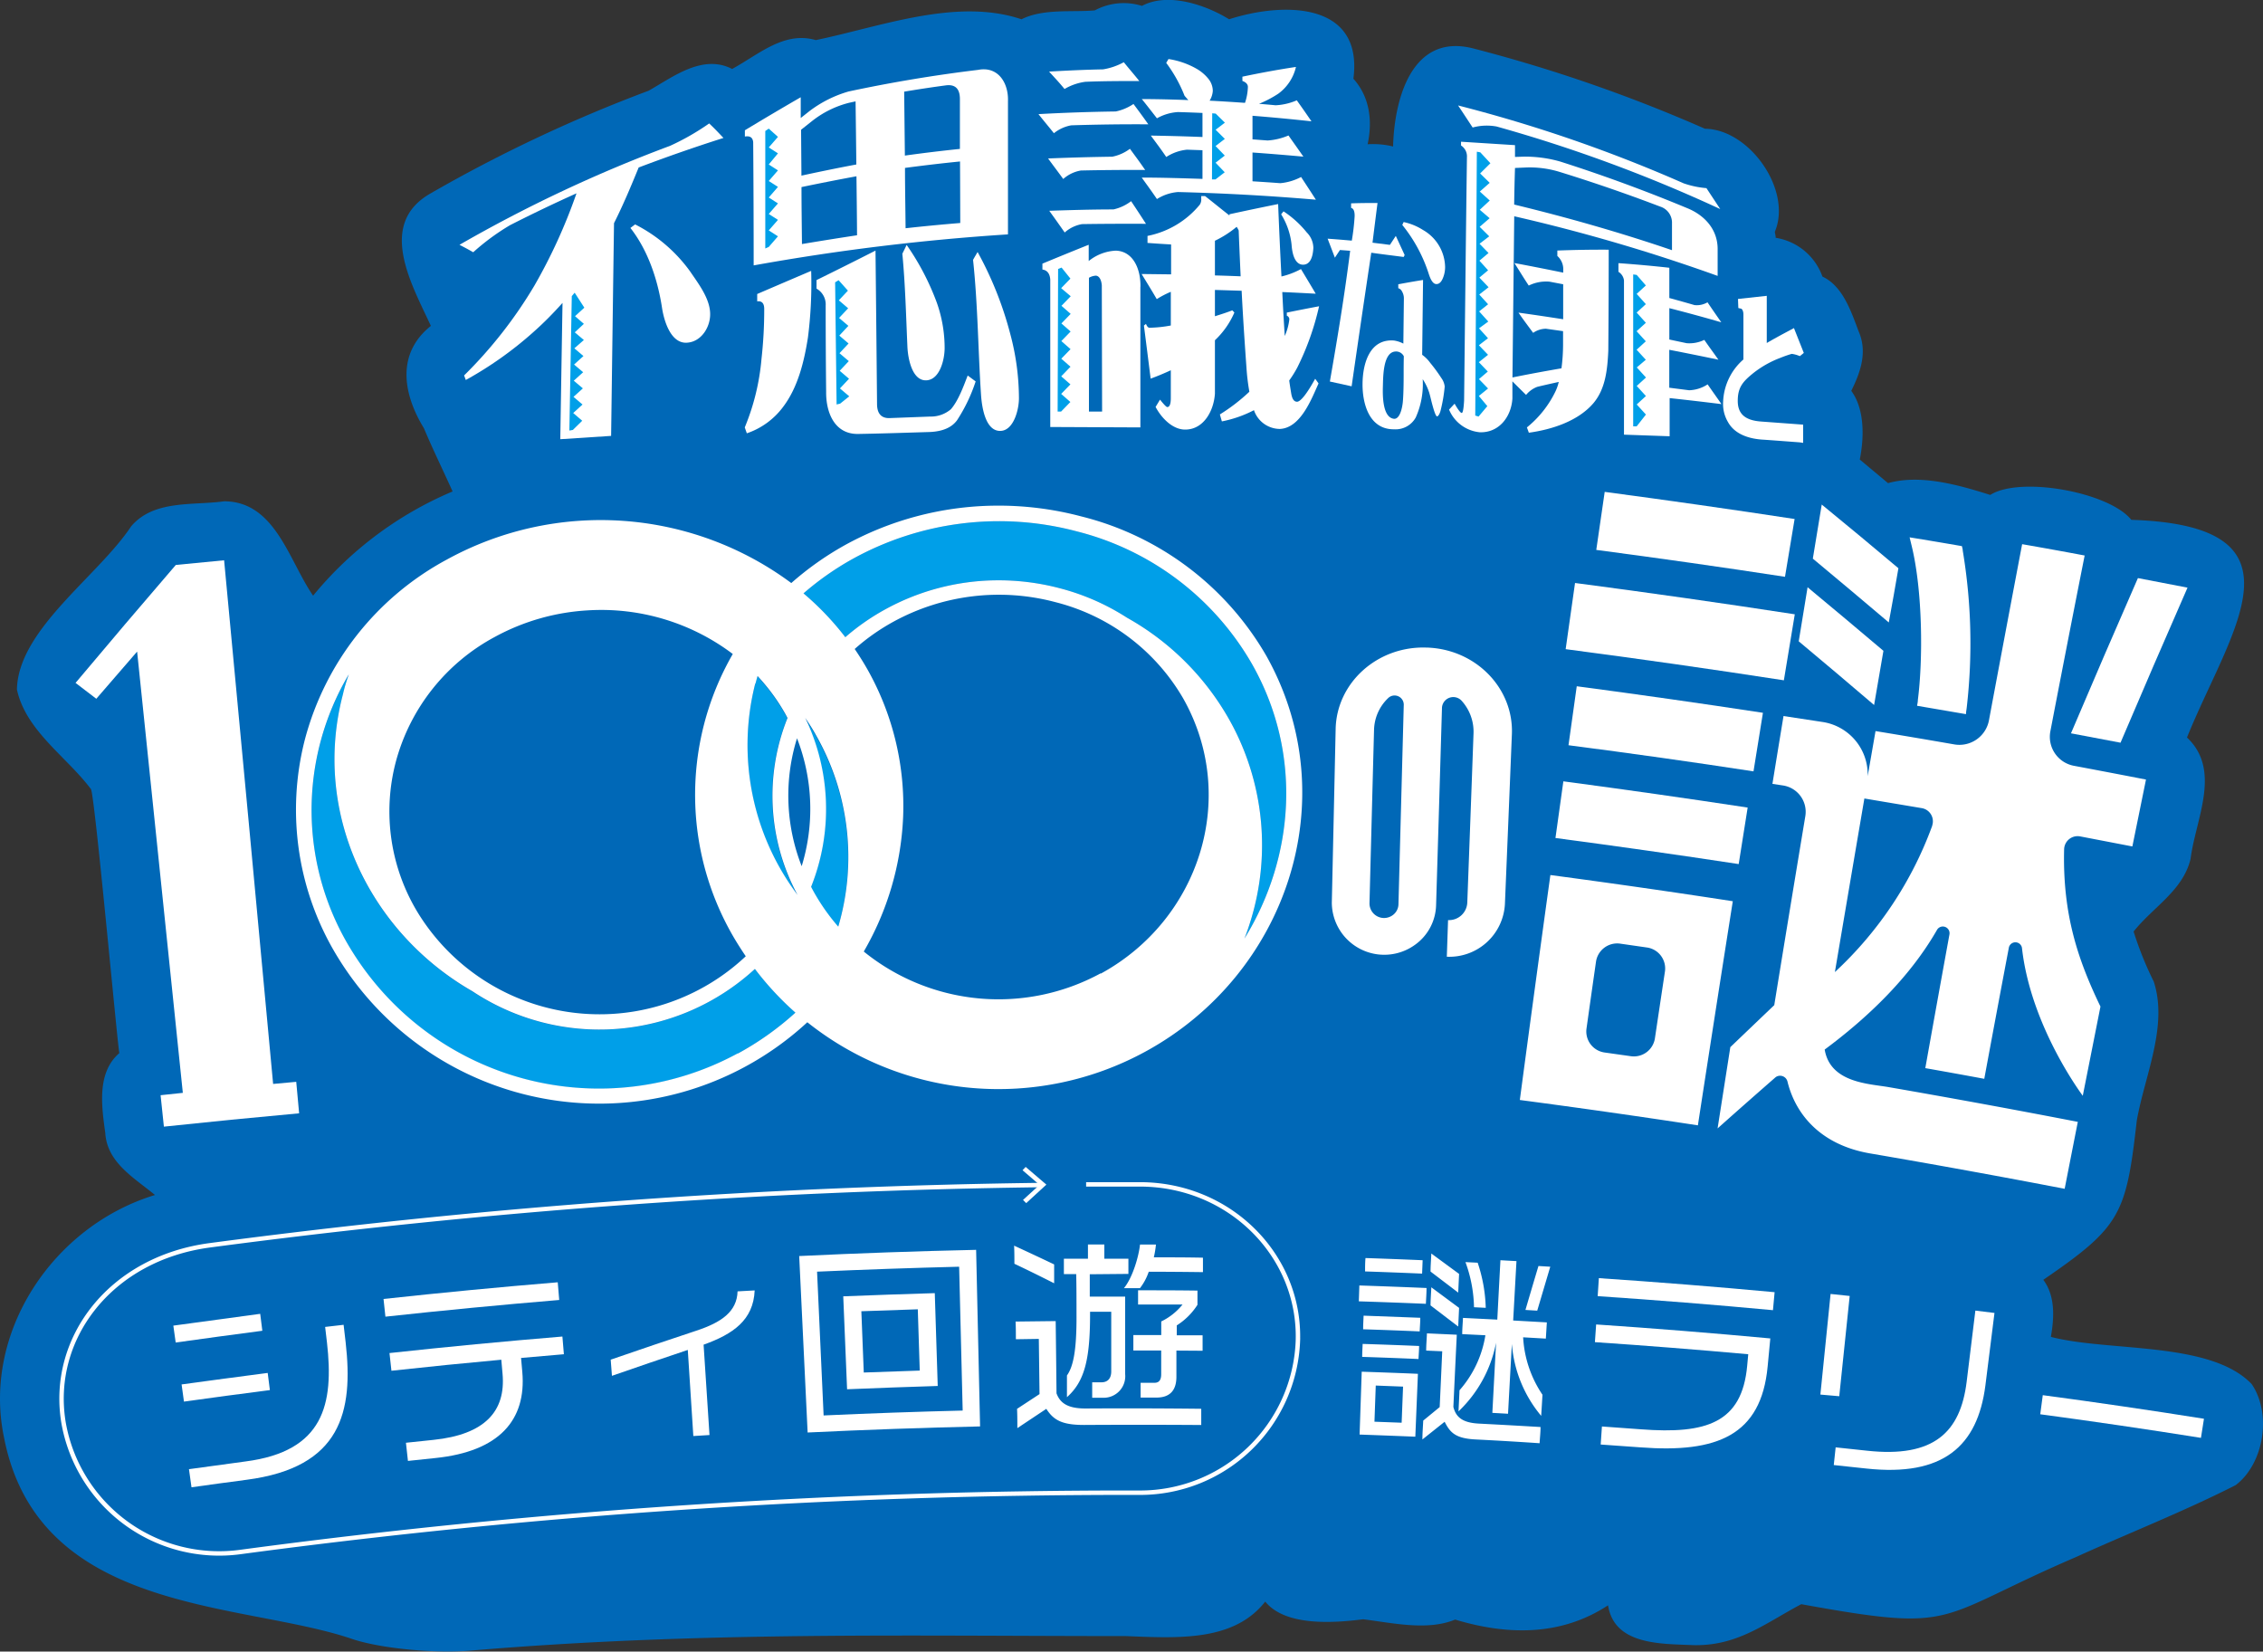
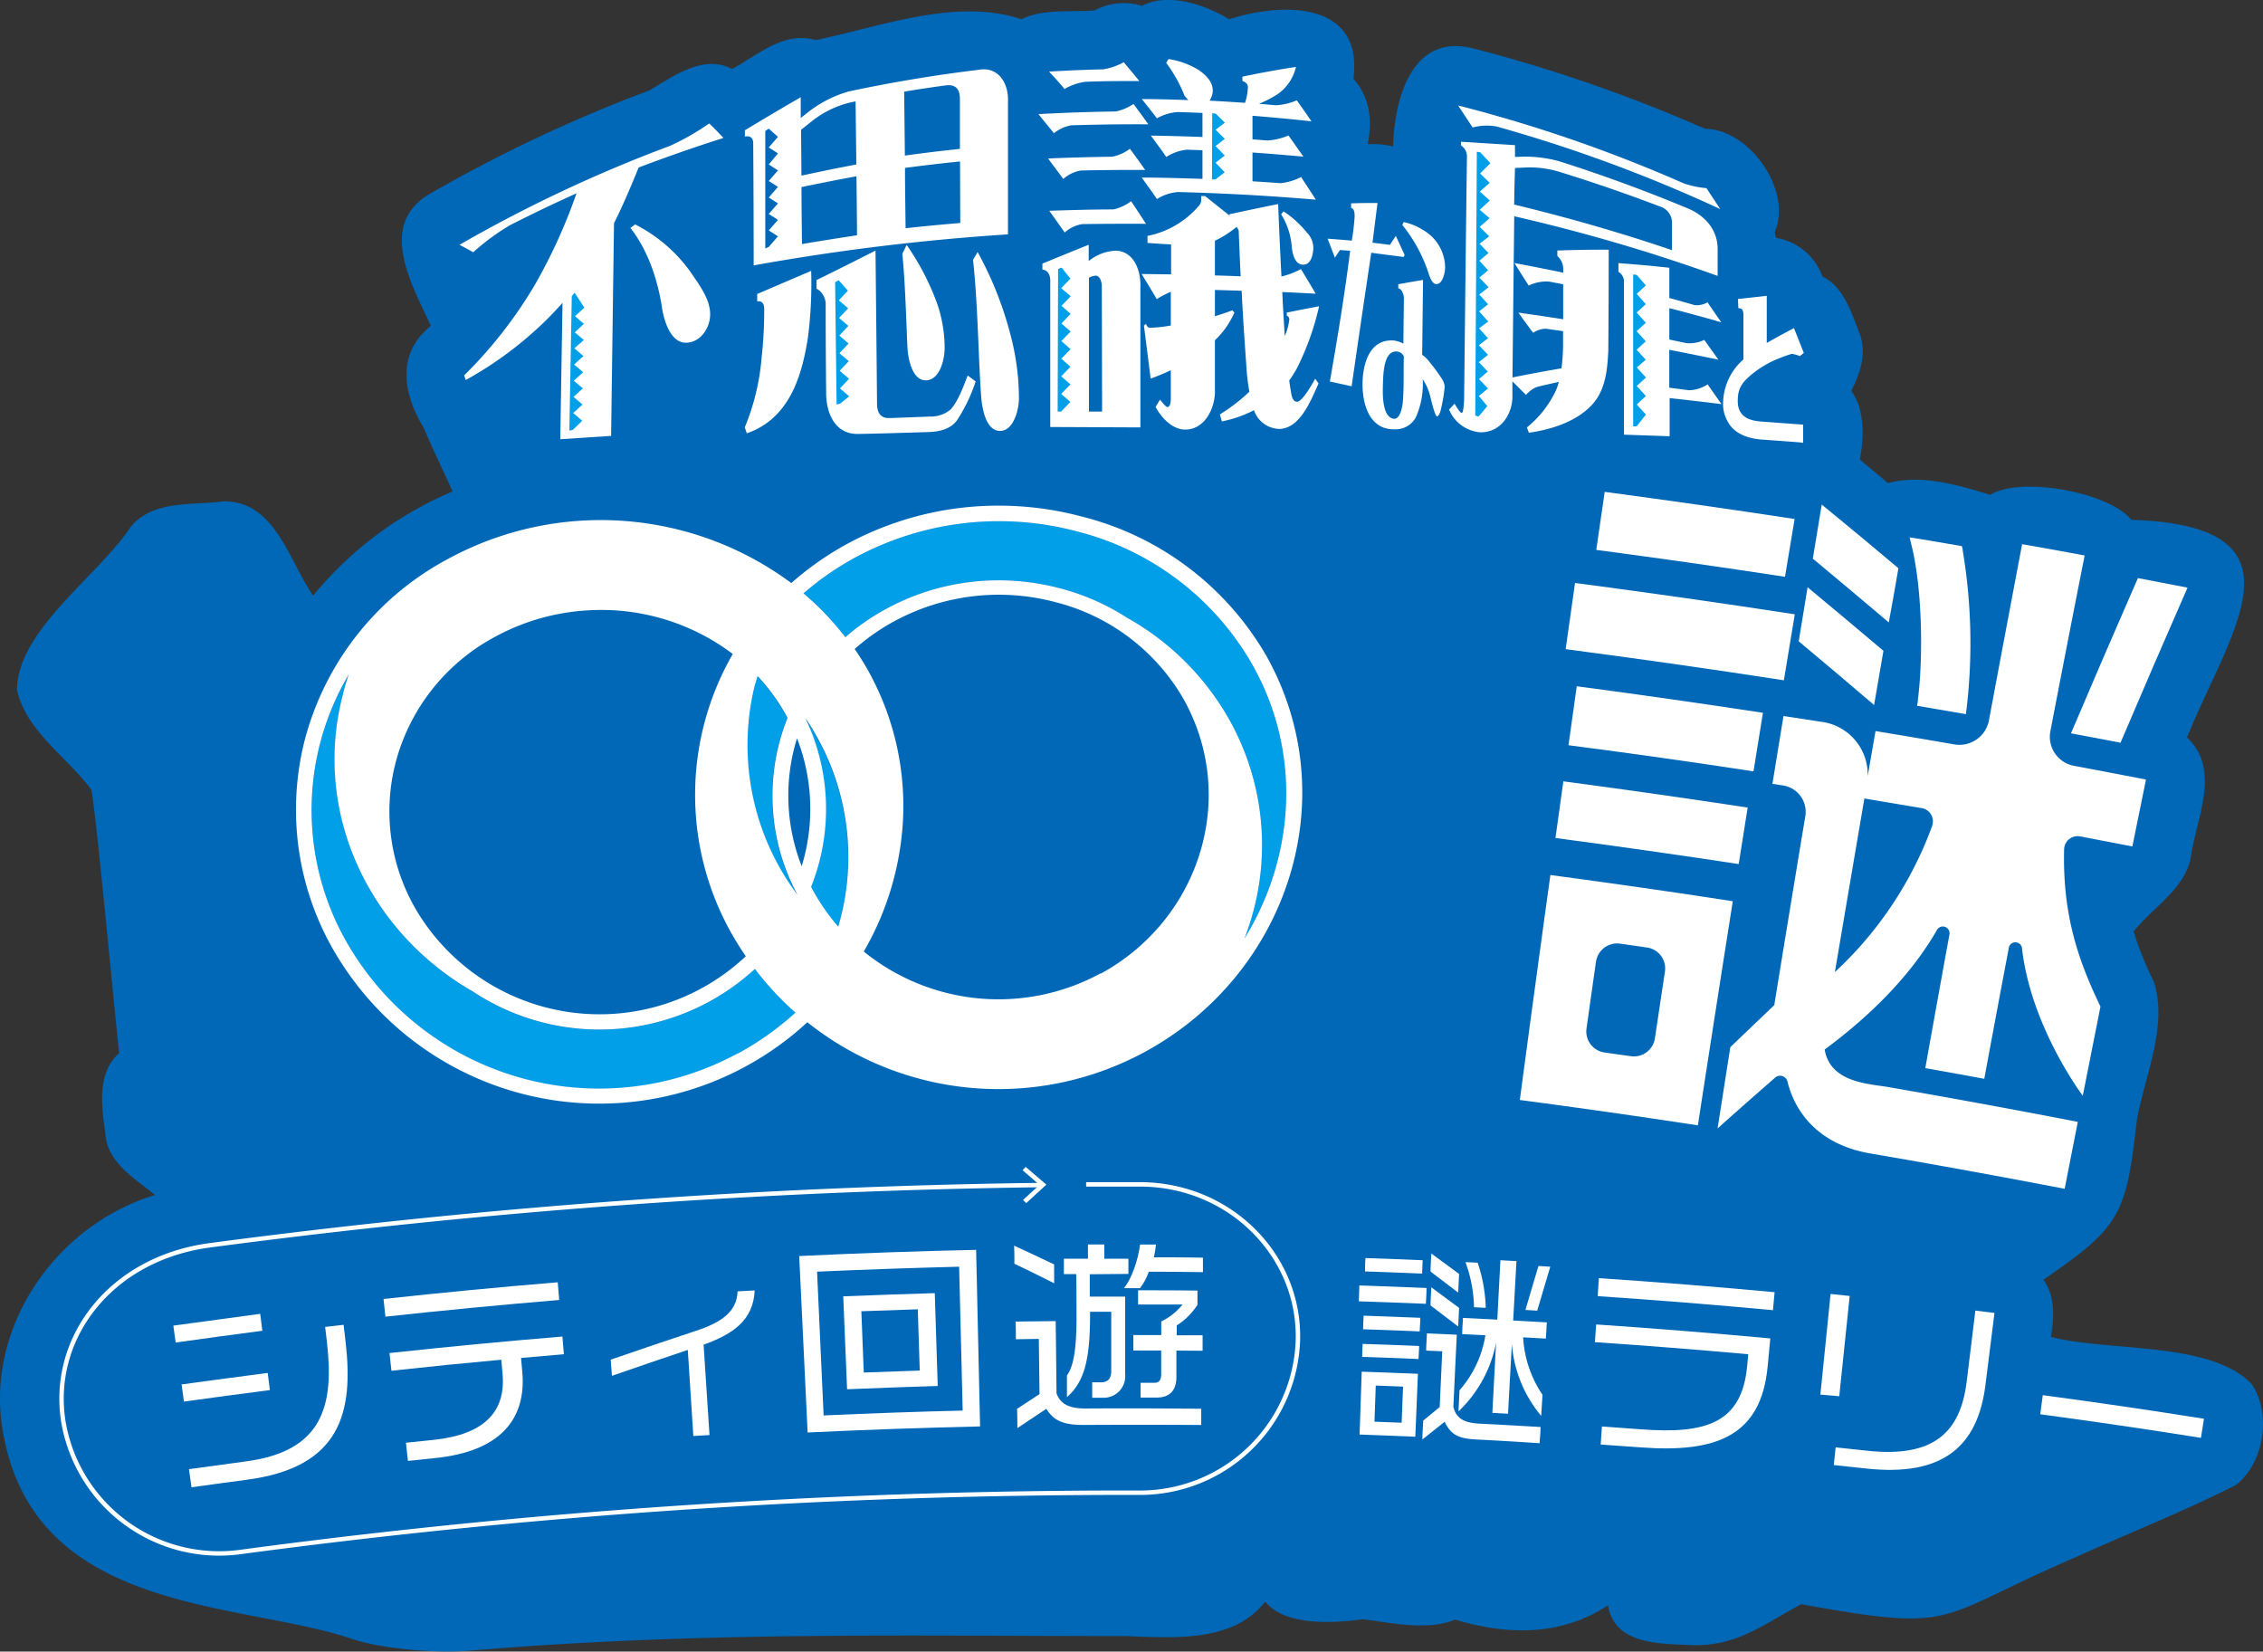
<svg xmlns="http://www.w3.org/2000/svg" viewBox="0 0 383.71 280.04">
  <rect x="0" y="0" width="383.71" height="280.04" fill="#333333" stroke="none" />
  <g id="レイヤー_2" data-name="レイヤー 2">
    <g id="レイヤー_1-2" data-name="レイヤー 1">
      <path d="M381.79,234.68c-7-7.32-24.14-5.43-34.05-8,.57-3.23.78-6.91-1.28-9.68,13.13-9,14.05-11.08,15.85-27,1.32-7.55,5.34-16,2.88-23.56a58.42,58.42,0,0,1-3.42-8.49c3.24-4.11,8.37-6.92,9.66-12.32.84-6.73,5.33-15-.61-20.58,7.35-18.21,21.47-35.91-9.44-36.91-3.74-4.69-18.82-7.45-23.92-4.22-5.33-1.68-11.8-3.55-17.33-2l-4.79-4c.74-3.71.86-8.5-1.44-11.65,1.55-3.13,2.78-6.56,1.25-10.08-1.26-3.32-2.67-7.68-6.14-9.29a10.08,10.08,0,0,0-7.93-6.58c0-.35-.09-.69-.15-1,3-7.05-4.27-17.4-11.84-17.49A257.49,257.49,0,0,0,249.71,8.19c-10.38-2.59-13.3,8.7-13.5,16.65a14.3,14.3,0,0,0-4.32-.38c.85-3.9.39-8-2.41-11.11C231.18.28,217.63.29,208.4,3.27,204.77,1,198.17-1.44,193.63,1a10.37,10.37,0,0,0-8,.76c-3.81.35-8.71-.35-12.43,1.51-11-3.71-23.89,1.26-34.88,3.53-5.37-1.57-9.7,2.46-14.18,4.89-5.05-2.59-10.09,1.41-14.18,3.7a249.17,249.17,0,0,0-37,17.43c-9.1,5.22-3.11,15.47.1,22.44C67.11,60,68.38,66.9,71.88,72.61c1.52,3.62,3.26,7.15,4.86,10.72A61.53,61.53,0,0,0,53.09,101C49,95.11,46.68,85,38,85c-5.34.74-11.92-.29-15.77,4.25-5.6,8.46-19.17,17.49-19.36,27.67,1.53,7,8.39,11.35,12.53,16.85.6.2,4.61,44.42,4.84,44.79-3.87,3.31-3,9.08-2.39,13.54.31,5.06,4.95,7.63,8.43,10.52C9,207.87-3.07,225.93.69,243.78c5.86,30,40.32,27.78,58.9,34.08,5.22,1.77,14.66,2.51,20.32,2,38.74-3.26,74.18-2.45,111-2.45,9,.37,18.33.9,23.62-5.85,3.44,4.25,11.69,3.62,16.61,3,4.9.6,10.88,2,15.59.05,8.46,2.55,17.68,3,25.93-2.42,1.06,6.79,9.06,6.51,14.36,6.75,7.59.22,12.35-3.75,18.4-6.94,26.94,4.89,22.31,2.44,46.6-8,9-4.09,18.25-7.71,27.06-12.19C383.89,248.16,385.22,239.71,381.79,234.68Z" style="fill:#0068b7" />
      <path d="M125.1,178.64a49.3,49.3,0,0,1-65.29-17.13,45.13,45.13,0,0,1-.66-47.14c-.39,1.12-.75,2.25-1,3.39-5.31,20.17,4.58,40.4,21.95,50.35A38.94,38.94,0,0,0,128,164.29a51,51,0,0,0,6.87,7.41A50.14,50.14,0,0,1,125.1,178.64Z" style="fill:#009fe8" />
      <path d="M128.05,115.93c.11-.43.23-.85.35-1.26.37.39.73.8,1.08,1.21a33.27,33.27,0,0,1,3.6,5.15c.14.25.27.5.4.75a35.36,35.36,0,0,0,1.7,30A42.3,42.3,0,0,1,128.05,115.93Z" style="fill:#009fe8" />
      <path d="M142.1,157.23a34.8,34.8,0,0,1-3.44-4.68c-.42-.69-.82-1.38-1.18-2.09a35.55,35.55,0,0,0-1-28.65c.68,1,1.33,2,1.93,3.11A41.68,41.68,0,0,1,142.1,157.23Z" style="fill:#009fe8" />
      <path d="M211,159.15c.4-1,.77-2.1,1.1-3.18a43.5,43.5,0,0,0-3-32.72,45.19,45.19,0,0,0-18-18.51,39.25,39.25,0,0,0-11.41-5,40.67,40.67,0,0,0-11-1.34,39.86,39.86,0,0,0-18.73,5,38.39,38.39,0,0,0-6.63,4.64,48,48,0,0,0-7.09-7.43,49,49,0,0,1,8.35-5.85,51.33,51.33,0,0,1,38-4.66,47.68,47.68,0,0,1,29.71,22.51C220.88,127.74,219.49,145.42,211,159.15Z" style="fill:#009fe8" />
      <path d="M183.34,87.56a54.83,54.83,0,0,0-14.85-1.82,53.82,53.82,0,0,0-25.32,6.74,51.76,51.76,0,0,0-9,6.38,54.21,54.21,0,0,0-58.37-4,48.79,48.79,0,0,0-24.1,30.51,47.71,47.71,0,0,0,5.88,37.43,52,52,0,0,0,79.31,10.53,52,52,0,0,0,57.28,5c24.06-13.09,34.09-42.93,20.57-67.09A50.22,50.22,0,0,0,183.34,87.56ZM67.16,129a34,34,0,0,1,16.73-21,37.35,37.35,0,0,1,15.8-4.51,37,37,0,0,1,24.56,7.4,47.82,47.82,0,0,0,1.06,49.51q.56.89,1.14,1.74A36.16,36.16,0,0,1,71,155,33,33,0,0,1,67.16,129Zm57.94,49.6a49.3,49.3,0,0,1-65.29-17.13,45.13,45.13,0,0,1-.66-47.14c-.39,1.12-.75,2.25-1,3.39-5.31,20.17,4.58,40.4,21.95,50.35A38.94,38.94,0,0,0,128,164.29a51,51,0,0,0,6.87,7.41A50.14,50.14,0,0,1,125.1,178.64Zm3-62.71c.11-.43.23-.85.35-1.26.37.39.73.8,1.08,1.21a33.27,33.27,0,0,1,3.6,5.15c.14.25.27.5.4.75a35.36,35.36,0,0,0,1.7,30A42.3,42.3,0,0,1,128.05,115.93Zm7.84,31a32.73,32.73,0,0,1-.8-21.71A33,33,0,0,1,135.89,147Zm6.21,10.25a34.8,34.8,0,0,1-3.44-4.68c-.42-.69-.82-1.38-1.18-2.09a35.55,35.55,0,0,0-1-28.65c.68,1,1.33,2,1.93,3.11A41.68,41.68,0,0,1,142.1,157.23Zm44.52,7.87a36.26,36.26,0,0,1-40.21-3.67,49.62,49.62,0,0,0,6.67-22.78,47.14,47.14,0,0,0-5.92-24.83c-.71-1.27-1.48-2.5-2.29-3.69a35.7,35.7,0,0,1,6.45-4.56,37.23,37.23,0,0,1,27.59-3.38,34.9,34.9,0,0,1,21.67,16.34C210.06,135.17,203.42,155.94,186.62,165.1ZM211,159.15c.4-1,.77-2.1,1.1-3.18a43.5,43.5,0,0,0-3-32.72,45.19,45.19,0,0,0-18-18.51,39.25,39.25,0,0,0-11.41-5,40.67,40.67,0,0,0-11-1.34,39.86,39.86,0,0,0-18.73,5,38.39,38.39,0,0,0-6.63,4.64,48,48,0,0,0-7.09-7.43,49,49,0,0,1,8.35-5.85,51.33,51.33,0,0,1,38-4.66,47.68,47.68,0,0,1,29.71,22.51C220.88,127.74,219.49,145.42,211,159.15Z" style="fill:#fff" />
-       <path d="M38,95l-8.19.79q-8.61,10-17,20l3.52,2.69q3.45-4,6.92-8,3.87,37.41,7.75,74.82l-3.77.4c.18,1.77.37,3.55.56,5.33q11.46-1.22,22.93-2.26c-.17-1.78-.33-3.56-.49-5.34l-3.92.36Q42.19,139.41,38,95Z" style="fill:#fff" />
      <path d="M304.29,88q-16.07-2.45-32.2-4.6-.72,4.92-1.43,9.84,16,2.11,32,4.56Z" style="fill:#fff" />
      <path d="M370.91,99.64c-2.8-.55-5.61-1.09-8.41-1.62q-5.75,13.14-11.35,26.32,4.2.78,8.4,1.59Q365.16,112.76,370.91,99.64Z" style="fill:#fff" />
      <path d="M304.32,104.16q-18.58-2.86-37.26-5.31l-1.59,11.22q18.55,2.43,37,5.28Q303.4,109.76,304.32,104.16Z" style="fill:#fff" />
      <path d="M321.89,96.35q-6.43-5.43-13-10.8c-.5,3.06-1,6.11-1.51,9.17q6.48,5.39,12.88,10.82Q321.1,101,321.89,96.35Z" style="fill:#fff" />
      <path d="M319.35,110.35q-6.39-5.41-12.86-10.78l-1.5,9.17q6.43,5.37,12.78,10.8C318.29,116.48,318.82,113.41,319.35,110.35Z" style="fill:#fff" />
      <path d="M325.19,118.67c0,.35-.09.69-.13,1l8.29,1.42c0-.38.09-.77.13-1.16a95.34,95.34,0,0,0-.68-26.57c0-.25-.09-.51-.14-.76q-4.43-.77-8.87-1.49l.39,1.61C326,100.36,326.07,111.78,325.19,118.67Z" style="fill:#fff" />
      <path d="M347.64,124.08q2.88-15,5.83-29.89-5.3-1-10.6-1.92-2.85,15-5.64,29.94a5.1,5.1,0,0,1-5.92,4q-6.65-1.16-13.3-2.25c-.44,2.55-.89,5.1-1.33,7.65a9,9,0,0,0-7.7-9.2l-6.57-1q-.95,5.75-1.88,11.5l1.78.27a4.52,4.52,0,0,1,3.8,5.19q-2.66,16-5.27,32.06-3.73,3.56-7.45,7.12l-2.16,13.78q4.9-4.37,9.85-8.69a1.29,1.29,0,0,1,2,.74c1.28,5.27,5.33,10.69,14,12.19q16.53,2.83,33,6,1.11-5.67,2.23-11.35-16-3.1-32.07-5.89c-3.29-.58-9.9-.7-10.85-6.37,7.28-5.4,14.42-12.21,19.05-20.3a1.14,1.14,0,0,1,2.11.75q-2.07,11.34-4.1,22.7,5,.88,10,1.81,2.06-11.12,4.16-22.2a1.13,1.13,0,0,1,2.23,0c1.5,13.45,10.33,25.07,10.31,25.08l3-15.13c-.05-.11-.1-.22-.16-.33-3.69-7.73-6.28-15.39-6-26.37a2.29,2.29,0,0,1,2.73-2.15l8.84,1.7,2.31-11.34q-6.12-1.19-12.25-2.34A5,5,0,0,1,347.64,124.08Zm-20,15.89a63.45,63.45,0,0,1-16.52,24.85q2.49-14.72,5-29.43l9.7,1.63A2.26,2.26,0,0,1,327.61,140Z" style="fill:#fff" />
      <path d="M296.33,136.93q-15.58-2.37-31.25-4.45-.66,4.8-1.34,9.61,15.57,2.06,31.07,4.42Q295.56,141.73,296.33,136.93Z" style="fill:#fff" />
      <path d="M262.88,148.37q-2.64,19.06-5.18,38.14,15.12,2,30.19,4.3,2.92-19,5.92-38Q278.38,150.43,262.88,148.37Zm19.42,16.39q-.85,5.63-1.69,11.26a3.61,3.61,0,0,1-4.06,3.07l-4.54-.64a3.6,3.6,0,0,1-3-4.09q.79-5.62,1.6-11.27a3.63,3.63,0,0,1,4.09-3.09l4.59.66A3.59,3.59,0,0,1,282.3,164.76Z" style="fill:#fff" />
      <path d="M297.32,130.79q.8-5,1.6-9.93-15.75-2.4-31.57-4.5-.71,5-1.4,10Q281.67,128.39,297.32,130.79Z" style="fill:#fff" />
-       <path d="M241.93,109.8h-.12c-8.31-.26-15.18,6-15.34,13.81q-.32,14.73-.65,29.45a8.89,8.89,0,0,0,14.06,7.17,8.52,8.52,0,0,0,3.62-6.71q.51-16.77,1-33.56a1.92,1.92,0,0,1,3.35-1.12,7.82,7.82,0,0,1,2,5.46q-.52,14.38-1.06,28.76a3.11,3.11,0,0,1-3.26,2.95l-.21,6.21a9.44,9.44,0,0,0,9.85-8.91q.6-14.38,1.18-28.76C256.7,116.71,250.24,110.06,241.93,109.8ZM236.36,155a2.5,2.5,0,0,1-1.81.65,2.47,2.47,0,0,1-2.34-2.55q.38-14.67.77-29.35a7.7,7.7,0,0,1,2.37-5.36,1.56,1.56,0,0,1,2.67,1.07l-.9,33.86A2.35,2.35,0,0,1,236.36,155Z" style="fill:#fff" />
      <path d="M41.79,250.91c-3.11.41-6.21.83-9.32,1.27-.14-1-.29-2.05-.43-3.07,3.2-.45,6.39-.88,9.59-1.31,13.3-1.72,15-9.73,13.81-20.17-.1-.88-.21-1.76-.31-2.64l3.13-.36.35,3C59.93,239.33,57.9,248.82,41.79,250.91Zm-12-23.27c-.13-1-.26-1.91-.4-2.87q7.36-1,14.73-2l.36,2.87Q37.08,226.61,29.74,227.64Zm1.4,10c-.13-1-.27-1.93-.4-2.9q7.29-1,14.6-1.95c.12,1,.24,1.94.37,2.91Q38.42,236.64,31.14,237.66Z" style="fill:#fff" />
      <path d="M65.35,223.25c-.11-1-.22-2-.32-3q14.76-1.61,29.54-2.83c.09,1,.17,2,.25,3Q80.07,221.65,65.35,223.25Zm23,7,.21,2.37c.72,8.17-3.92,13.49-14.74,14.6l-4.65.49c-.11-1-.22-2.06-.34-3.08l4.67-.49c8.68-.9,12.29-4.83,11.71-11.21L85,230.55q-9.32.85-18.63,1.87l-.33-3q14.64-1.59,29.32-2.8c.08,1,.16,2,.25,3Z" style="fill:#fff" />
      <path d="M119.3,228l1,15.32-2.74.17q-.47-7.29-.94-14.6-6.45,2.16-12.86,4.39l-.21-2.74q7.23-2.5,14.51-4.91c4.29-1.41,6.9-3.25,7-6.67l2.9-.16C127.75,223.81,124.33,226.2,119.3,228Z" style="fill:#fff" />
      <path d="M136.94,242.89q-.72-15-1.43-29.92,15-.72,30-1.05.33,15,.67,29.94Q151.57,242.19,136.94,242.89Zm25.69-28.11q-12,.3-24.09.84L139.65,240q11.79-.54,23.58-.83Zm-19,20.78q-.33-7.87-.65-15.76,7.76-.31,15.52-.54L159,235Q151.29,235.24,143.63,235.56Zm12-13.56c-3.19.1-6.39.21-9.58.33.14,3.47.27,6.93.41,10.39,3.16-.12,6.33-.23,9.49-.33C155.83,228.93,155.73,225.46,155.62,222Z" style="fill:#fff" />
      <path d="M172,214.28c0-1,0-2.05-.05-3.07q3.41,1.57,6.79,3.18l0,3.2C176.55,216.48,174.3,215.37,172,214.28Zm11.78,27.33c-3.81,0-5.17-.88-6.37-2.73l-4.91,3.27c0-1.09,0-2.18-.05-3.27l3.81-2.5-.12-9.36-3.89.06c0-1,0-2-.05-3L179,224q.08,6.12.14,12.25c.61,1.65,1.9,2.59,5,2.57q9.78-.06,19.54.05l0,2.75Q193.77,241.55,183.81,241.61Zm1-25.55c0,1.26,0,2.52,0,3.79l6,0V233a3.65,3.65,0,0,1-3.71,4h-1.88c0-.87,0-1.75,0-2.62h1.56c1.19,0,1.67-.8,1.67-1.84l0-10.12-3.59,0c0,.16,0,.32,0,.48,0,7.78-1,11.4-3.92,14l0-3.68c1-1.42,1.67-3.94,1.62-10.45,0-2.25,0-4.49-.05-6.74h-2.09c0-.87,0-1.74,0-2.61l4.08,0c0-.81,0-1.61,0-2.41l2.78,0v2.41h4.08V216Zm10-.43a9.57,9.57,0,0,1-1.49,2.79h-2.72c1.48-1.79,2.52-5.41,2.73-7.4H196a16.35,16.35,0,0,1-.36,2.17c2.78,0,5.55,0,8.33.06,0,.82,0,1.63,0,2.45Q199.43,215.64,194.89,215.63ZM199.47,229l0,4.44c0,2.2-1,3.54-3.43,3.53h-2.64v-2.51h2.37c1,0,1.12-.85,1.12-1.47,0-1.33,0-2.67,0-4h-4.72v-2.62l4.73,0c0-.77,0-1.54,0-2.31a10.48,10.48,0,0,0,3.61-2.87c-2.51,0-5,0-7.54,0v-2.41c3.36,0,6.71,0,10.07.05l0,2.41a11.35,11.35,0,0,1-3.51,3.49v1.68l4.38,0,0,2.62Z" style="fill:#fff" />
      <path d="M230.4,220.65l.09-2.69q5.69.19,11.39.43c0,.89-.07,1.79-.11,2.68Q236.08,220.83,230.4,220.65Zm1.06-5.07c0-.75,0-1.51.07-2.27q4.84.16,9.69.37l-.09,2.27Q236.29,215.74,231.46,215.58Zm-.33,9.81c0-.77.05-1.54.08-2.31l9.61.36c0,.77-.07,1.54-.1,2.31C237.52,225.61,234.33,225.49,231.13,225.39Zm-.16,4.68c0-.74.05-1.47.08-2.2q4.78.15,9.57.35c0,.74-.07,1.47-.1,2.21Q235.75,230.22,231,230.07Zm-.44,13.17.36-10.66c3.18.11,6.35.22,9.53.36q-.22,5.33-.44,10.66Q235.26,243.41,230.53,243.24Zm7.37-8.13-4.63-.18q-.11,3.07-.22,6.13l4.61.17Zm4.66-19.51c0-1,.09-2,.13-3.06L247.4,216l-.15,3.17Q244.91,217.39,242.56,215.6Zm0,5.74c0-1,.09-2,.13-3.07l4.71,3.49-.15,3.16Zm7.66,22.73c-3.45-.17-4.35-1.18-5.27-3l-3.77,3c0-1.07.09-2.13.14-3.2l2.79-2.29q.22-4.72.43-9.46l-2.72-.12c0-1,.09-1.94.13-2.92l5.06.23q-.3,6.12-.58,12.24c.41,1.64,1.42,2.68,4.31,2.83q5.23.27,10.47.58c0,.92-.11,1.83-.16,2.75Q255.64,244.34,250.22,244.07Zm-.29-22.42a23.43,23.43,0,0,0-1.45-7.65l2.07.1a26.08,26.08,0,0,1,1.37,7.65Zm6.42,6.23q-.33,5.91-.65,11.83l-2.66-.15.63-11.89a21.73,21.73,0,0,1-6.37,11.64c.06-1.19.12-2.38.17-3.58a18.48,18.48,0,0,0,4.39-9.33l-3.93-.19c0-.92.09-1.84.13-2.75l5.82.29c.17-3.36.35-6.71.53-10.07l2.72.15c-.19,3.35-.37,6.71-.56,10.07l5.71.32c-.06.92-.11,1.84-.17,2.75l-3.85-.22a19.25,19.25,0,0,0,3.28,9.74c-.07,1.19-.14,2.38-.22,3.58A21.58,21.58,0,0,1,256.35,227.88Zm4.3-5.65-2-.12c.73-2.48,1.47-5,2.21-7.45l2,.12Z" style="fill:#fff" />
      <path d="M270.9,219.77c.07-1,.14-2,.2-3.05q14.91,1,29.8,2.38c-.09,1-.19,2-.28,3.05Q285.77,220.77,270.9,219.77Zm7.26,25.64-6.75-.48.21-3.06,6.63.48c11.05.84,17.12-1.07,18-10.78l.18-1.95q-13-1.17-26-2.05l.21-3q14.78,1,29.53,2.37l-.45,4.76C298.62,243.38,291.16,246.4,278.16,245.41Z" style="fill:#fff" />
      <path d="M308.66,236.46q.87-8.53,1.73-17.06l3.24.34-1.77,17ZM316.45,249l-5.52-.59c.11-1,.21-2,.32-3l5.26.56c11.47,1.27,15.9-3.2,16.95-11.66q.74-6,1.48-12.09l3.24.4q-.78,6.15-1.54,12.3C335.31,245.24,329.45,250.41,316.45,249Z" style="fill:#fff" />
      <path d="M345.94,239.8c.14-1.08.29-2.16.43-3.24q13.68,1.83,27.33,4l-.51,3.24Q359.59,241.63,345.94,239.8Z" style="fill:#fff" />
      <path d="M184.16,200.82c3,0,6.08,0,9.12,0,15.22,0,27.21,12.07,26.79,26.49h0a26.76,26.76,0,0,1-26.87,25.79A1131.26,1131.26,0,0,0,40.85,263.14a26.78,26.78,0,0,1-30.09-22h0c-2.32-14.24,8-27.79,24.88-30a1186.06,1186.06,0,0,1,141-10.21" style="fill:none;stroke:#fff;stroke-miterlimit:10;stroke-width:0.75px" />
      <path d="M174,204l-.54-.54,2.8-2.56c-.95-.83-1.92-1.65-2.88-2.48.18-.19.36-.37.53-.56l3.51,3Z" style="fill:#fff" />
      <rect x="204.55" y="18.22" width="4.53" height="12.87" style="fill:#009fe8" />
-       <rect x="128.9" y="21.28" width="3.68" height="21.78" style="fill:#009fe8" />
      <rect x="140.87" y="47.05" width="3.68" height="21.78" style="fill:#009fe8" />
      <rect x="178.51" y="44.79" width="3.38" height="25.62" style="fill:#009fe8" />
      <rect x="95.78" y="47.66" width="4.91" height="26.07" style="fill:#009fe8" />
      <rect x="249.14" y="24.56" width="4.61" height="47.2" style="fill:#009fe8" />
      <rect x="275.95" y="45.29" width="3.62" height="27.96" style="fill:#009fe8" />
      <path d="M117,46c1.44,2.12,3.32,4.55,3.41,7.09.09,2.26-1.41,4.76-3.76,5-2.88.35-4.06-3.67-4.4-5.9-.69-4.55-2.29-9.63-5.36-13.54l.8-.6A26,26,0,0,1,117,46ZM108.29,28.4c-1.3,3.19-2.63,6.36-4.18,9.44-.17,12.11-.49,36.07-.49,36.07L95,74.47s.25-15.41.38-23.11c-1.59,1.77-3.21,3.42-5,5a62.35,62.35,0,0,1-11.4,8.07c-.11-.31-.17-.46-.29-.77A75.54,75.54,0,0,0,90.6,48.45a91.4,91.4,0,0,0,7.15-15.67q-5.7,2.56-11.27,5.4a38.85,38.85,0,0,0-6.24,4.59c-.93-.53-1.4-.78-2.33-1.26a238.5,238.5,0,0,1,35.7-16.78,41.59,41.59,0,0,0,6.64-3.8c1,.95,1.45,1.44,2.42,2.46Q115.41,25.7,108.29,28.4ZM97.5,53.61l1.58-1.44-1.64-2.54-.49.58L96.54,73l.59-.1h0l1.59-1.56-1.53-1.31h0l1.58-1.44-1.53-1.3h0l1.59-1.44-1.54-1.3h0l1.59-1.44-1.54-1.3h0l1.59-1.44-1.54-1.31h0L99,57.65l-1.54-1.3h0L99,54.91Z" style="fill:#fff" />
      <path d="M153.73,41.53a43.14,43.14,0,0,1,5.1,9.75A23,23,0,0,1,160.17,59c0,2-.82,5.29-3,5.48-2.48.22-3.22-3.64-3.31-5.67-.23-5.18-.36-10.54-.86-15.79C153.31,42.4,153.45,42.11,153.73,41.53Zm10.35,22.14,1.35,1a27.87,27.87,0,0,1-3.15,6.58c-.92,1.26-2.48,1.91-4.65,2-4,.12-8.08.26-12.11.33s-5.47-3.65-5.44-7.1Q140,59.15,140,51.81a3.08,3.08,0,0,0-1.55-2.87c0-.58,0-.87,0-1.45q5-2.46,10-5,.14,13,.26,26c0,1.65.74,2.46,2.16,2.4l6.85-.26a5.21,5.21,0,0,0,3.51-1.24C162.45,68,163.32,65.66,164.08,63.67ZM144,67.2l-1.58-1.34,1.54-1.64h0l-1.58-1.35,1.54-1.64h0l-1.58-1.34h0l1.54-1.65-1.57-1.34h0l1.54-1.65-1.58-1.34,1.54-1.64h0l-1.58-1.35,1.54-1.64-1.58-1.77-.59.36.25,20.71.6-.14ZM171.3,56.63a60.13,60.13,0,0,0-5.54-13.9c-.31.53-.47.79-.77,1.33.82,7.63.86,15.66,1.36,23,.15,2.06.77,6.15,3.36,6,2.18-.13,3.08-3.63,3.06-5.6A42.47,42.47,0,0,0,171.3,56.63Zm-45-33.48V22.09q4.71-2.85,9.47-5.6c0,1.38,0,2.09,0,3.52l1.44-1.14a20.21,20.21,0,0,1,6.68-3.36c7.27-1.55,14.56-2.77,21.94-3.66,3.42-.67,5.19,2.23,5.08,5.3l0,22.59A380.2,380.2,0,0,0,127.79,45q0-10.42-.08-20.85C127.65,23.32,127.18,23,126.31,23.15Zm36.47,4.23c-3.11.31-6.22.68-9.32,1.09,0,3.41.07,6.82.1,10.23q4.62-.51,9.27-.89C162.81,34.34,162.8,30.86,162.78,27.38Zm-9.46-11.84.12,10.84c3.1-.43,6.22-.81,9.33-1.13l0-8.45c0-1.79-.82-2.54-2.42-2.32C158,14.79,155.65,15.15,153.32,15.54Zm-8.1,14.35q-4.66.86-9.31,1.83c0,3.22.05,6.44.08,9.66q4.66-.78,9.34-1.49C145.3,36.56,145.26,33.22,145.22,29.89ZM135.83,22l.06,7.78c3.1-.67,6.2-1.31,9.31-1.89q-.06-5.35-.13-10.7l-1.11.24a16.71,16.71,0,0,0-6.4,3.2Zm-6.07,20.13.59-.26,1.56-1.8-1.56-1h0l1.56-1.79-1.56-1h0l1.56-1.79-1.56-1h0l1.56-1.8-1.56-1,1.56-1.8-1.56-1h0L131.91,26l-1.56-1h0l1.56-1.79-1.56-1.4-.59.4Zm-1.37,7.77v1.2c.79-.11,1.19.33,1.19,1.29a74.47,74.47,0,0,1-.46,8.44,39.07,39.07,0,0,1-2.84,11.64l.35,1a12.74,12.74,0,0,0,6.19-4.53c2.49-3.31,3.54-7.68,4.17-11.7a72.16,72.16,0,0,0,.55-11.31Q133,47.87,128.39,49.85Z" style="fill:#fff" />
      <path d="M180.5,15.09c-1-1.21-1.57-1.8-2.62-2.95,3.05-.18,6.1-.32,9.16-.38a11,11,0,0,0,3.51-1.21c1,1.24,1.58,1.88,2.63,3.19-3.06,0-6.11,0-9.16.13A9.39,9.39,0,0,0,180.5,15.09ZM223,64.22l.57.79c-1.22,2.71-3.07,7.58-6.57,7.72a4.67,4.67,0,0,1-4.38-3.18,20.1,20.1,0,0,1-5.44,1.9c-.14-.47-.2-.71-.34-1.18a31.23,31.23,0,0,0,5-3.85,36.75,36.75,0,0,1-.49-4.06c-.31-4.32-.6-8.7-.82-13.06L206,49.16v4.46c1-.31,2-.63,2.95-1l.35.37a14.15,14.15,0,0,1-3.3,4.7c0,3,0,6,0,9.06-.2,2.94-1.88,5.92-4.78,6.08C199,73,197,71,195.94,69l.75-1.24q1,1.26,1.23,1.26.6,0,.6-1.53V62.78c-1.12.52-2.26,1-3.42,1.42q-.56-4.5-1.14-9l.35-.28c.17.43.36.65.6.65a21.33,21.33,0,0,0,3.61-.38V49.48a15.77,15.77,0,0,0-2.38,1.24c-1-1.71-1.54-2.57-2.57-4.26l5,.06V41.45c-1.28-.07-2.62-.16-4-.26V40a15.29,15.29,0,0,0,8.86-5.29,1.61,1.61,0,0,0,.25-1v-.47l.64,0c1.66,1.3,2.49,2,4.14,3.29v-.2q4.13-.9,8.26-1.73.24,6.15.56,12.28a13.32,13.32,0,0,0,3.31-1.26c1,1.66,1.51,2.5,2.5,4.18-1.89-.1-3.78-.2-5.67-.28.12,2.48.26,5,.42,7.45a9.52,9.52,0,0,0,.78-2.86.67.67,0,0,0-.43-.58V53c1.82-.37,3.65-.73,5.47-1.07a45.7,45.7,0,0,1-3.7,10.4,19.79,19.79,0,0,1-1.36,2.18c.09.72.21,1.44.33,2.16.16,1,.48,1.44,1,1.45C220.54,68.09,221.58,66.79,223,64.22ZM210.36,46.85q-.18-3.89-.33-7.77a3.34,3.34,0,0,0-.35-.62A17.36,17.36,0,0,1,206,40.82c0,2,0,3.92,0,5.88C207.77,46.75,208.63,46.78,210.36,46.85Zm-17,1.79V72.47l-15.28-.07v-25c-.07-1-.51-1.58-1.33-1.7v-1c2.61-1.08,5.22-2.15,7.85-3.2v2.76a7.87,7.87,0,0,1,4.6-1.76C192.26,42.61,193.44,45.82,193.37,48.64Zm-13.43.22,1.57-1.62L180,45.37l-.59.24-.08,24.17h.59l1.57-1.62-1.56-1.37,1.57-1.62-1.56-1.36,1.57-1.63h0l-1.56-1.36,1.57-1.62h0l-1.56-1.37h0l1.57-1.62-1.56-1.37h0l1.57-1.62-1.56-1.37,1.57-1.62h0Zm6.89-.51c-.1-1-.48-1.57-1-1.61a2.62,2.62,0,0,0-1.18.36q0,11.34,0,22.68h2.23Zm30.81-12.51-.4.5A12.09,12.09,0,0,1,219,41.52c.15,2.12.82,3.35,1.93,3.36s1.67-1.07,1.76-2.85a3.78,3.78,0,0,0-1.11-2.61A17.16,17.16,0,0,0,217.64,35.84ZM183.47,38q5.43-.08,10.84-.05c-1-1.55-1.51-2.32-2.52-3.84a7.6,7.6,0,0,1-3,1.4c-3.63,0-7.25.11-10.88.23,1.05,1.45,1.57,2.19,2.62,3.68A5.92,5.92,0,0,1,183.47,38Zm10.1-21.2c2.65,0,5.29.07,7.93.17-.2-.2-.41-.45-.65-.73a23.84,23.84,0,0,0-3.11-5.58l.39-.65a13.77,13.77,0,0,1,4.76,1.65A7.11,7.11,0,0,1,205,13.5a3.29,3.29,0,0,1,.64,1.92,3.62,3.62,0,0,1-.54,1.65c2,.1,4,.23,6,.37a9.31,9.31,0,0,0,.49-2.71c0-.44-.34-.8-.93-1V13c3-.63,6-1.19,9.08-1.65a7.79,7.79,0,0,1-3,4.54,18.83,18.83,0,0,1-3.26,1.71c1.13.1,1.69.14,2.81.25a10.29,10.29,0,0,0,3.59-.84c1,1.4,1.5,2.12,2.49,3.56-3.32-.36-6.65-.68-10-.94v4l2.56.19a10.62,10.62,0,0,0,3.54-.85c1,1.42,1.52,2.14,2.53,3.59-2.88-.26-5.75-.5-8.63-.7,0,1.92,0,2.9,0,4.88,1.89.12,2.83.18,4.71.32a9.35,9.35,0,0,0,3.53-1.05c1,1.53,1.51,2.3,2.51,3.85q-11.67-1-23.39-1.3a7.86,7.86,0,0,0-3.56,1.19c-1-1.47-1.55-2.2-2.58-3.64,3.44,0,6.87.11,10.3.22V25.47l-2.62-.09a7.83,7.83,0,0,0-3.52,1.24c-1-1.47-1.57-2.2-2.62-3.63q4.38.07,8.76.24V19.15c-1.66-.07-2.49-.1-4.15-.15a8.26,8.26,0,0,0-3.57,1.06C195.12,18.71,194.61,18.05,193.57,16.75ZM205.5,30.42l.6,0h0l1.56-1.21-1.55-1.62h0l1.56-1.21-1.56-1.62h0l1.57-1.21L206.12,22l1.57-1.2-1.56-1.54-.59-.05Zm-11.33-1.6c-1-1.46-1.55-2.18-2.58-3.59a7.38,7.38,0,0,1-3,1.34c-3.63.05-7.25.15-10.88.3,1,1.37,1.54,2.06,2.57,3.48a6,6,0,0,1,3-1.44C186.91,28.83,190.53,28.8,194.17,28.82Zm-12.53-7.57q6.54-.21,13.07-.17c-1-1.4-1.51-2.1-2.52-3.45a8.45,8.45,0,0,1-3,1.27c-4.38.06-8.74.21-13.11.45,1,1.27,1.57,1.92,2.62,3.24A6.47,6.47,0,0,1,181.64,21.25Z" style="fill:#fff" />
      <path d="M241.29,39A9.92,9.92,0,0,0,238,37.65l-.23.49a25.63,25.63,0,0,1,4.51,8.37c.34,1.05.74,1.6,1.19,1.65s.81-.22,1.1-.81a4.87,4.87,0,0,0,.46-2.07A7.39,7.39,0,0,0,241.29,39Z" style="fill:#fff" />
      <path d="M242.51,61.53a5.89,5.89,0,0,0-1.37-1.37l.15-12.69c-1.68.27-2.52.42-4.2.73v.67a1,1,0,0,1,.63.54,2.33,2.33,0,0,1,.32,1.15l-.09,7.7a5.09,5.09,0,0,0-1.57-.52c-4.2-.34-5.32,4-5.35,7.33s1.1,7.76,5.34,7.72a3.91,3.91,0,0,0,3.68-2,13.82,13.82,0,0,0,1.18-6.5,9.28,9.28,0,0,1,1.11,2.3c.2.69.37,1.5.59,2.27.32,1.16.57,1.74.74,1.74s.48-.4.65-1.22a25.71,25.71,0,0,0,.64-3.84,3,3,0,0,0-.58-1.46A26.91,26.91,0,0,0,242.51,61.53ZM238,63.63c0,2.49-.08,4.06-.16,4.72-.23,1.78-.8,2.73-1.48,2.66-1.93-.21-1.93-3.91-1.88-5.49s0-5.83,2.15-5.92a1.46,1.46,0,0,1,1.4.81C238,61.7,238,62.34,238,63.63Z" style="fill:#fff" />
      <path d="M238,43.57c.07-.13.11-.2.17-.33L236.67,40l-1,1.52-2.95-.37c.28-2.24.56-4.49.85-6.73-1.8,0-2.69,0-4.48.06v.77q.62.14.6,1.41a37.9,37.9,0,0,1-.48,4.14c-1.63-.14-2.45-.21-4.1-.33l1.23,3.22.86-1.3,1.73.13c-.93,7.42-2.15,14.8-3.44,22.17l3.69.81q1.63-11.33,3.33-22.65C234.32,43.11,236.17,43.33,238,43.57Z" style="fill:#fff" />
      <path d="M249.7,21.62c-1-1.51-1.48-2.26-2.47-3.74a245.69,245.69,0,0,1,38.26,13.21,15.55,15.55,0,0,0,3.85.81l2.34,3.55a250.37,250.37,0,0,0-37.92-14A9.14,9.14,0,0,0,249.7,21.62Zm23.07,20.72q0,8.56-.07,17.14c-.15,3.17-.46,6.44-2.53,8.89-2.57,3-6.95,4.45-10.94,5l-.33-.9a17.78,17.78,0,0,0,4.86-6.14,7.85,7.85,0,0,0,.54-1.57c-1.45.32-2.18.48-3.64.83a4.49,4.49,0,0,0-1.9,1.37c-.93-.91-1.39-1.37-2.32-2.3,0,1.16,0,1.74,0,2.91-.18,3.06-2.25,5.85-5.56,5.72a6.29,6.29,0,0,1-5.18-3.84l.94-1c.57,1,1,1.56,1.2,1.57s.33-.7.41-2.1c.15-13.45.3-27.79.48-41.25a2.18,2.18,0,0,0-1-2v-.64l9.15.58s0,1.16,0,2l1.49-.05a21.76,21.76,0,0,1,6.17.83q10.93,3.49,21.51,7.89c3,1.21,5.22,3.65,5.19,7,0,1.79,0,2.69,0,4.5a299.37,299.37,0,0,0-34.49-10.11L256.45,64c2.76-.56,5.53-1.07,8.31-1.55a31.07,31.07,0,0,0,.27-4c0-.92,0-1.38,0-2.3l-2.89-.41a3.81,3.81,0,0,0-2.18.7c-1-1.36-1.5-2-2.49-3.43,2.53.35,5,.72,7.58,1.12,0-2,0-3.95,0-5.93l-2.31-.44a6.65,6.65,0,0,0-3.53.66c-1-1.52-1.45-2.29-2.43-3.82q4.16.78,8.28,1.63v-.43a3,3,0,0,0-1-2.4v-.92C267,42.37,269.89,42.32,272.77,42.34Zm-16-7.65c9,2.18,17.94,4.73,26.73,7.73V37.86a2.85,2.85,0,0,0-2-2.83q-8.39-3.2-16.95-5.85a17.24,17.24,0,0,0-5.84-.78l-1.83.08Q256.78,31.59,256.74,34.69Zm-5.8-5.28,1.74-1.73L251,25.83l-.59-.11-.27,44.74.56.17,1.49-1.77-1.44-1.72h0l1.56-1.27-1.54-1.59h0L252.27,63l-1.52-1.59h0l1.56-1.25-1.55-1.62h0l1.54-1.19-1.52-1.68h0l1.57-1.15L250.8,52.8h0l1.52-1.21-1.5-1.65,1.58-1.24-1.56-1.63,1.48-1.24-1.47-1.63h0l1.54-1.3-1.52-1.57h0l1.64-1.26-1.62-1.61L252.58,37l-1.67-1.43h0L252.6,34l-1.68-1.52h0L252.59,31ZM283.1,67.5c0,2.16,0,6.47,0,6.47l-7.74-.27s0-17.44,0-26.16a2,2,0,0,0-.94-1.45c0-.59,0-.88,0-1.47,2.88.2,5.75.46,8.63.78v5.13c1.71.47,2.57.71,4.27,1.2a3.58,3.58,0,0,0,2.2-.47c.94,1.38,1.41,2.06,2.34,3.39q-4.38-1.27-8.81-2.4v5.32l2.93.62a5.79,5.79,0,0,0,3-.56c.95,1.37,1.43,2,2.39,3.36q-4.15-.87-8.33-1.68v6.43l3.36.43a6,6,0,0,0,3.14-1c.95,1.37,1.41,2,2.35,3.35C289,68.16,286.06,67.82,283.1,67.5Zm-5.59-17.67,1.56-1.43-1.56-1.79-.59-.08,0,25.76.59,0,1.57-2-1.56-1.71,1.56-1.43h0l-1.56-1.71,1.57-1.43-1.56-1.71h0L279.06,61l-1.56-1.7h0l1.56-1.43h0l-1.56-1.71,1.57-1.43h0L277.51,53l1.56-1.43Z" style="fill:#fff" />
      <path d="M305.12,75c-.05,0-5-.38-6.29-.46-2-.13-4.62-.76-5.85-3a6,6,0,0,1-.81-3.41,10,10,0,0,1,3.44-7.18V53.33c0-.65-.26-1-.42-1l-.44-.1-.06-1.54,4.88-.53v8c1-.59,2.37-1.34,4.05-2.23l.56-.3,1.67,4.21-.66.54-.3-.11A4.85,4.85,0,0,0,303.8,60a19.79,19.79,0,0,0-1.91.67,17.1,17.1,0,0,0-4.5,2.51c-1.86,1.49-2.74,2.46-2.74,4.8,0,2.19,1.24,3.29,3.92,3.49l7.17.53v3.09Z" style="fill:#fff" />
    </g>
  </g>
</svg>